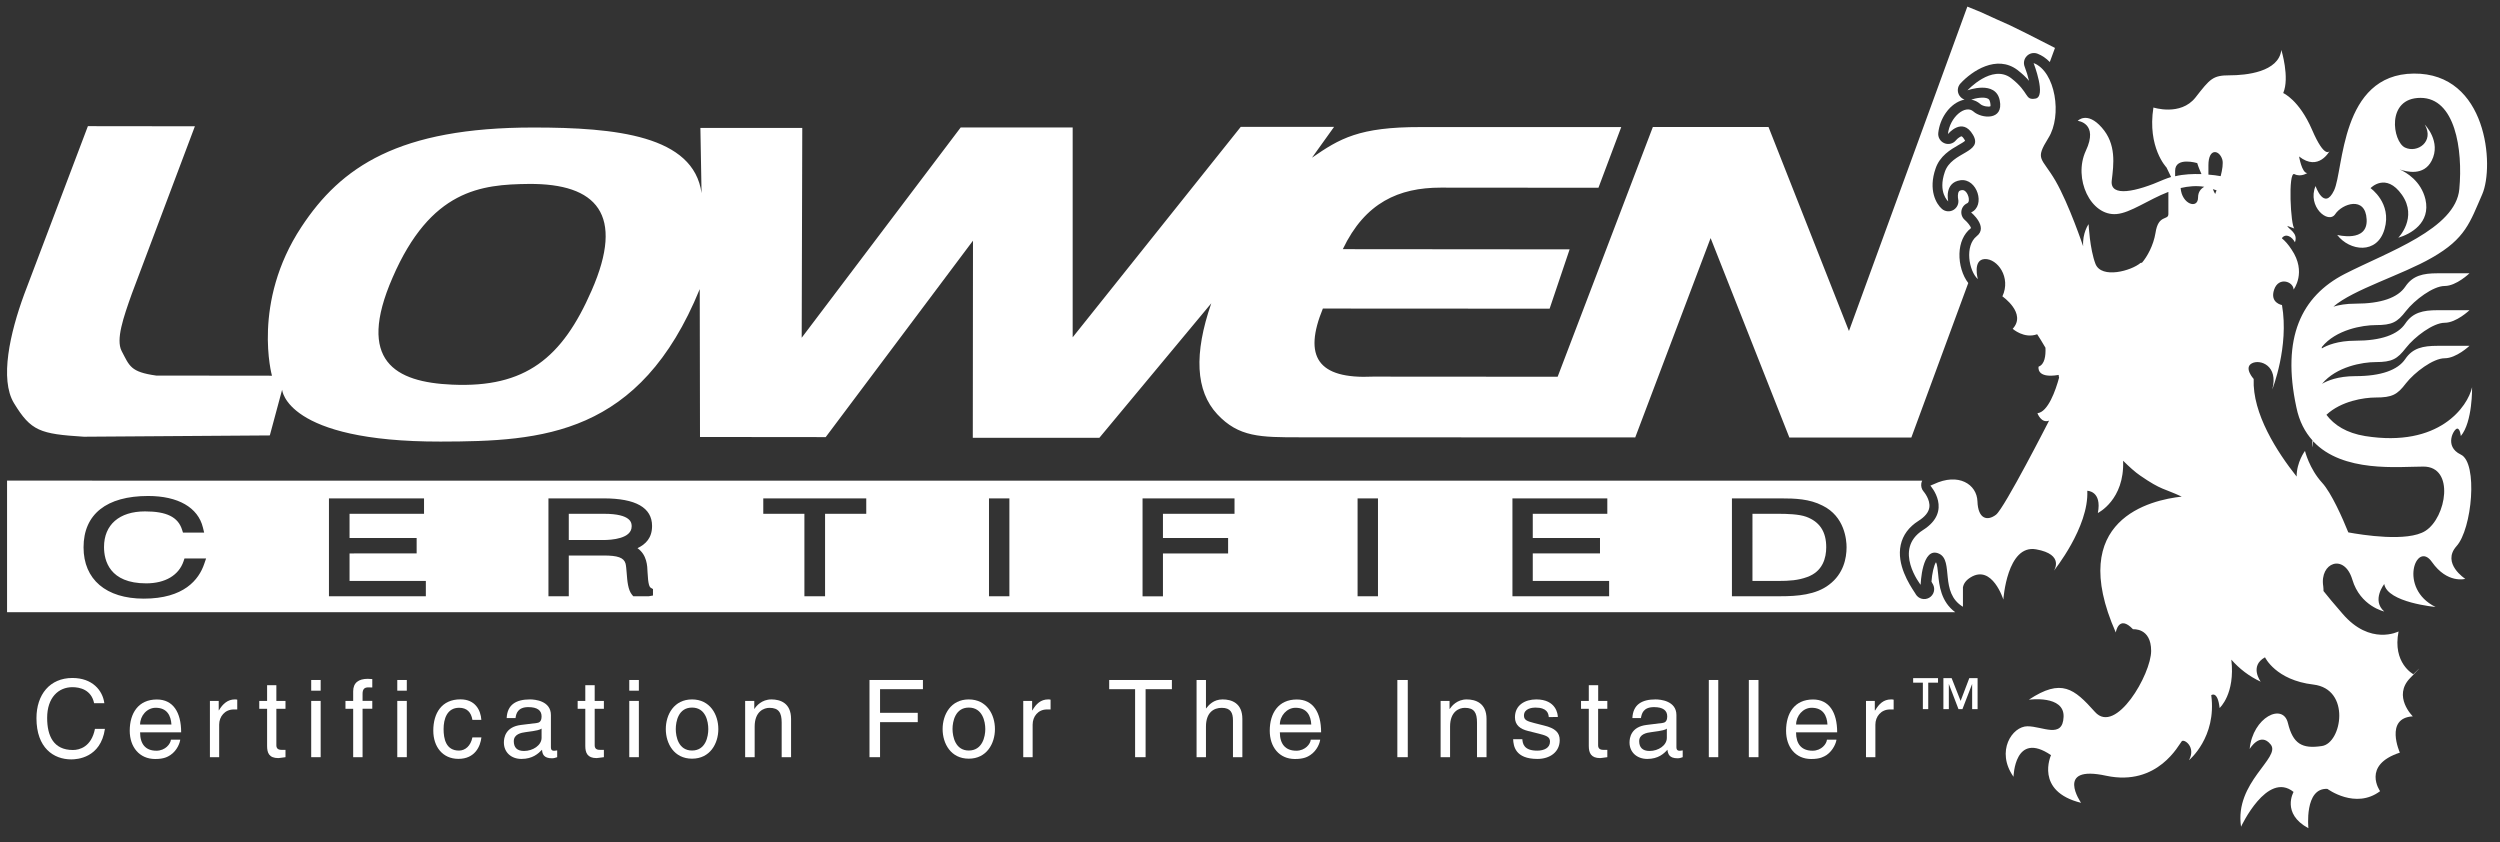
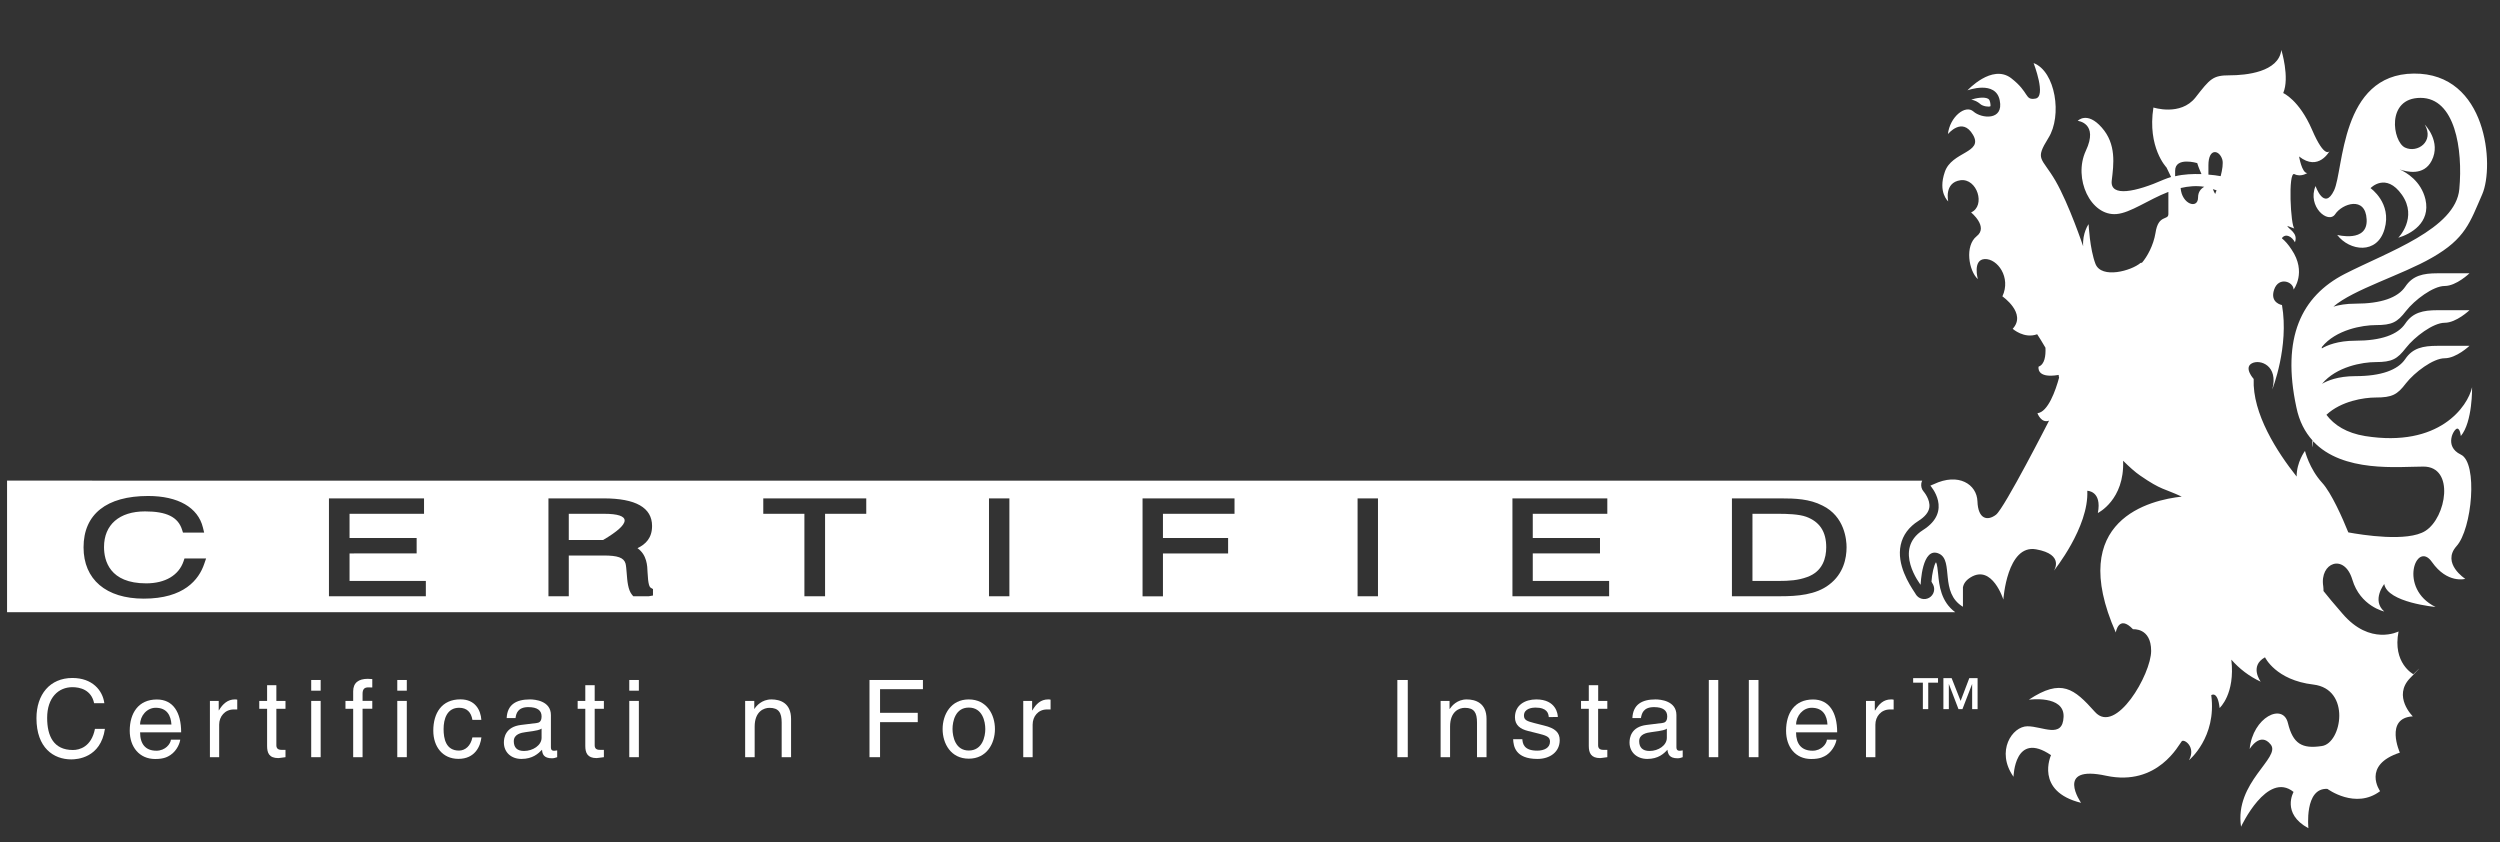
<svg xmlns="http://www.w3.org/2000/svg" version="1.1" id="Layer_1" x="0px" y="0px" viewBox="0 0 386 130" style="enable-background:new 0 0 386 130;" xml:space="preserve">
  <rect x="0" y="0" width="386" height="130" fill="#333333" stroke="none" />
  <style type="text/css">
	.st0{fill:#FFFFFF;}
</style>
  <g>
    <g>
      <g>
        <g>
          <path class="st0" d="M14.53,108.57c-0.43-2.08-2.2-2.47-3.35-2.47c-2.14,0-3.9,1.59-3.9,4.74c0,2.81,1,4.96,3.98,4.96      c1.02,0,2.85-0.48,3.4-3.26h1.54c-0.66,4.51-4.32,4.71-5.2,4.71c-2.72,0-5.37-1.77-5.37-6.36c0-3.66,2.07-6.21,5.55-6.21      c3.08,0,4.67,1.91,4.93,3.89H14.53z" />
        </g>
        <g>
          <path class="st0" d="M27.83,114.19c-0.04,0.43-0.43,1.66-1.52,2.39c-0.42,0.26-0.96,0.61-2.35,0.61c-2.44,0-3.93-1.86-3.93-4.36      c0-2.7,1.32-4.83,4.19-4.83c2.51,0,3.75,1.98,3.75,5.07h-6.34c0,1.81,0.84,2.84,2.51,2.84c1.4,0,2.2-1.07,2.25-1.71H27.83z       M26.47,111.87c-0.08-1.34-0.65-2.59-2.43-2.59c-1.36,0-2.41,1.24-2.41,2.59H26.47z" />
        </g>
        <g>
          <path class="st0" d="M33.86,116.91h-1.45v-8.69h1.36v1.46h0.03c0.59-1.01,1.38-1.69,2.45-1.69c0.18,0,0.25,0,0.38,0.04v1.51      h-0.54c-1.36,0-2.25,1.08-2.25,2.34V116.91z" />
        </g>
        <g>
          <path class="st0" d="M42.67,109.44v5.66c0,0.68,0.61,0.68,0.89,0.68h0.52v1.13c-0.52,0.06-0.94,0.14-1.1,0.14      c-1.45,0-1.74-0.82-1.74-1.87v-5.74h-1.21v-1.22h1.21v-2.42h1.43v2.42h1.41v1.22H42.67z" />
        </g>
        <g>
          <path class="st0" d="M48.05,106.64v-1.65h1.46v1.65H48.05z M49.51,116.91h-1.46v-8.69h1.46V116.91z" />
        </g>
        <g>
          <path class="st0" d="M55.98,109.44v7.47h-1.45v-7.47h-1.19v-1.22h1.19v-1.48c0-1.32,0.83-1.93,2.26-1.93      c0.25,0,0.45,0.02,0.69,0.04v1.3c-0.21,0-0.44-0.02-0.61-0.02c-0.64,0-0.89,0.31-0.89,1.01v1.07h1.5v1.22H55.98z" />
        </g>
        <g>
          <path class="st0" d="M61.34,106.64v-1.65h1.47v1.65H61.34z M62.81,116.91h-1.47v-8.69h1.47V116.91z" />
        </g>
        <g>
          <path class="st0" d="M72.94,111.15c-0.19-1.17-0.84-1.87-2.05-1.87c-1.87,0-2.4,1.73-2.4,3.28c0,1.5,0.35,3.33,2.38,3.33      c0.96,0,1.81-0.72,2.07-2.04h1.39c-0.15,1.36-0.98,3.32-3.55,3.32c-2.43,0-3.88-1.86-3.88-4.36c0-2.7,1.3-4.83,4.19-4.83      c2.28,0,3.13,1.65,3.23,3.17H72.94z" />
        </g>
        <g>
          <path class="st0" d="M78.23,110.88c0.09-2.08,1.45-2.89,3.6-2.89c0.71,0,3.23,0.19,3.23,2.42v5c0,0.37,0.17,0.51,0.48,0.51      c0.14,0,0.31-0.04,0.49-0.06v1.05c-0.25,0.08-0.49,0.17-0.8,0.17c-1.28,0-1.5-0.66-1.54-1.32c-0.58,0.6-1.46,1.42-3.18,1.42      c-1.59,0-2.71-1.03-2.71-2.53c0-0.71,0.21-2.43,2.66-2.72l2.43-0.3c0.31-0.04,0.73-0.17,0.73-1.03c0-0.91-0.66-1.42-2.05-1.42      c-1.63,0-1.89,1.01-1.97,1.69H78.23z M83.61,112.5c-0.23,0.17-0.61,0.31-2.44,0.54c-0.69,0.09-1.84,0.31-1.84,1.4      c0,0.95,0.48,1.51,1.58,1.51c1.36,0,2.71-0.87,2.71-2.03V112.5z" />
        </g>
        <g>
          <path class="st0" d="M91.82,109.44v5.66c0,0.68,0.59,0.68,0.89,0.68h0.53v1.13c-0.56,0.06-0.96,0.14-1.13,0.14      c-1.42,0-1.74-0.82-1.74-1.87v-5.74h-1.18v-1.22h1.18v-2.42h1.45v2.42h1.42v1.22H91.82z" />
        </g>
        <g>
          <path class="st0" d="M97.16,106.64v-1.65h1.48v1.65H97.16z M98.64,116.91h-1.48v-8.69h1.48V116.91z" />
        </g>
        <g>
-           <path class="st0" d="M106.85,107.99c2.77,0,4.06,2.33,4.06,4.58c0,2.24-1.28,4.57-4.06,4.57c-2.77,0-4.05-2.33-4.05-4.57      C102.8,110.32,104.08,107.99,106.85,107.99z M106.85,115.88c2.11,0,2.51-2.16,2.51-3.31c0-1.17-0.4-3.32-2.51-3.32      c-2.11,0-2.51,2.15-2.51,3.32C104.34,113.72,104.74,115.88,106.85,115.88z" />
-         </g>
+           </g>
        <g>
          <path class="st0" d="M122.14,116.91h-1.45v-5.35c0-1.52-0.45-2.27-1.89-2.27c-0.82,0-2.28,0.52-2.28,2.9v4.72h-1.47v-8.69h1.41      v1.24h0.02c0.29-0.46,1.13-1.47,2.62-1.47c1.36,0,3.04,0.54,3.04,3.01V116.91z" />
        </g>
        <g>
          <path class="st0" d="M135.88,116.91h-1.63v-11.92h8.25v1.42h-6.62v3.65h5.82v1.44h-5.82V116.91z" />
        </g>
        <g>
          <path class="st0" d="M149.58,107.99c2.77,0,4.04,2.33,4.04,4.58c0,2.24-1.28,4.57-4.04,4.57c-2.77,0-4.04-2.33-4.04-4.57      C145.54,110.32,146.81,107.99,149.58,107.99z M149.58,115.88c2.11,0,2.55-2.16,2.55-3.31c0-1.17-0.43-3.32-2.55-3.32      c-2.09,0-2.51,2.15-2.51,3.32C147.08,113.72,147.49,115.88,149.58,115.88z" />
        </g>
        <g>
          <path class="st0" d="M159.45,116.91h-1.46v-8.69h1.37v1.46h0.04c0.57-1.01,1.32-1.69,2.43-1.69c0.17,0,0.26,0,0.38,0.04v1.51      h-0.56c-1.37,0-2.21,1.08-2.21,2.34V116.91z" />
        </g>
        <g>
-           <path class="st0" d="M171.27,104.99h9.67v1.42h-4.06v10.5h-1.62v-10.5h-4V104.99z" />
-         </g>
+           </g>
        <g>
-           <path class="st0" d="M191.82,116.91h-1.45v-5.67c0-1.19-0.36-1.95-1.73-1.95c-1.22,0-2.44,0.69-2.44,2.9v4.72h-1.45v-11.92h1.45      v4.39h0.02c0.43-0.54,1.15-1.39,2.55-1.39c1.36,0,3.05,0.54,3.05,3.01V116.91z" />
-         </g>
+           </g>
        <g>
-           <path class="st0" d="M203.84,114.19c-0.04,0.43-0.43,1.66-1.53,2.39c-0.4,0.26-0.98,0.61-2.37,0.61c-2.43,0-3.89-1.86-3.89-4.36      c0-2.7,1.32-4.83,4.18-4.83c2.51,0,3.75,1.98,3.75,5.07h-6.37c0,1.81,0.86,2.84,2.54,2.84c1.39,0,2.2-1.07,2.23-1.71H203.84z       M202.46,111.87c-0.07-1.34-0.63-2.59-2.44-2.59c-1.32,0-2.41,1.24-2.41,2.59H202.46z" />
-         </g>
+           </g>
        <g>
          <path class="st0" d="M217.36,116.91h-1.61v-11.92h1.61V116.91z" />
        </g>
        <g>
          <path class="st0" d="M229.53,116.91h-1.48v-5.35c0-1.52-0.43-2.27-1.88-2.27c-0.84,0-2.28,0.52-2.28,2.9v4.72h-1.46v-8.69h1.38      v1.24h0.03c0.31-0.46,1.13-1.47,2.62-1.47c1.34,0,3.06,0.54,3.06,3.01V116.91z" />
        </g>
        <g>
          <path class="st0" d="M239.13,110.71c-0.05-0.55-0.23-1.46-2.08-1.46c-0.45,0-1.75,0.13-1.75,1.23c0,0.7,0.47,0.87,1.59,1.16      l1.46,0.37c1.81,0.43,2.47,1.11,2.47,2.27c0,1.82-1.5,2.9-3.44,2.9c-3.44,0-3.7-2-3.75-3.05h1.42c0.05,0.68,0.23,1.77,2.29,1.77      c1.05,0,1.98-0.41,1.98-1.39c0-0.68-0.44-0.91-1.68-1.22l-1.72-0.43c-1.2-0.29-2.01-0.91-2.01-2.11c0-1.9,1.57-2.76,3.29-2.76      c3.08,0,3.33,2.29,3.33,2.72H239.13z" />
        </g>
        <g>
          <path class="st0" d="M246.75,109.44v5.66c0,0.68,0.62,0.68,0.89,0.68h0.53v1.13c-0.53,0.06-0.95,0.14-1.1,0.14      c-1.44,0-1.76-0.82-1.76-1.87v-5.74h-1.2v-1.22h1.2v-2.42h1.45v2.42h1.41v1.22H246.75z" />
        </g>
        <g>
          <path class="st0" d="M252.04,110.88c0.09-2.08,1.44-2.89,3.57-2.89c0.71,0,3.23,0.19,3.23,2.42v5c0,0.37,0.19,0.51,0.49,0.51      c0.15,0,0.32-0.04,0.48-0.06v1.05c-0.24,0.08-0.47,0.17-0.78,0.17c-1.31,0-1.49-0.66-1.58-1.32c-0.54,0.6-1.41,1.42-3.11,1.42      c-1.59,0-2.74-1.03-2.74-2.53c0-0.71,0.21-2.43,2.64-2.72l2.42-0.3c0.34-0.04,0.76-0.17,0.76-1.03c0-0.91-0.66-1.42-2.04-1.42      c-1.67,0-1.9,1.01-2.02,1.69H252.04z M257.36,112.5c-0.2,0.17-0.57,0.31-2.38,0.54c-0.74,0.09-1.89,0.31-1.89,1.4      c0,0.95,0.51,1.51,1.6,1.51c1.38,0,2.67-0.87,2.67-2.03V112.5z" />
        </g>
        <g>
          <path class="st0" d="M265.3,116.91h-1.46v-11.92h1.46V116.91z" />
        </g>
        <g>
          <path class="st0" d="M271.51,116.91h-1.49v-11.92h1.49V116.91z" />
        </g>
        <g>
          <path class="st0" d="M283.55,114.19c-0.03,0.43-0.47,1.66-1.53,2.39c-0.44,0.26-0.97,0.61-2.37,0.61      c-2.43,0-3.88-1.86-3.88-4.36c0-2.7,1.3-4.83,4.16-4.83c2.49,0,3.73,1.98,3.73,5.07h-6.35c0,1.81,0.84,2.84,2.55,2.84      c1.38,0,2.18-1.07,2.22-1.71H283.55z M282.16,111.87c-0.07-1.34-0.66-2.59-2.44-2.59c-1.34,0-2.4,1.24-2.4,2.59H282.16z" />
        </g>
        <g>
          <path class="st0" d="M289.56,116.91h-1.45v-8.69h1.36v1.46h0.06c0.59-1.01,1.31-1.69,2.45-1.69c0.17,0,0.22,0,0.4,0.04v1.51      h-0.57c-1.36,0-2.25,1.08-2.25,2.34V116.91z" />
        </g>
        <g>
          <path class="st0" d="M299.22,105.4h-1.5v4.09h-0.83v-4.09h-1.5v-0.7h3.84V105.4z M302.72,108.22l1.34-3.52h1.28v4.79h-0.84      v-3.89l0,0l-1.5,3.89h-0.61l-1.49-3.89l0,0v3.89h-0.84v-4.79h1.27L302.72,108.22z" />
        </g>
      </g>
      <path class="st0" d="M383.26,29.99c1.89-4.35,0.79-18.74-10.58-18.63c-11.36,0.1-10.79,14.86-12.3,18.04    c-1.53,3.21-2.86-0.68-2.86-0.68c-1.32,3.18,1.98,5.95,3.04,4.34c1.06-1.6,4.66-2.86,4.85,0.8c0.21,3.66-4.55,2.41-4.55,2.41    c1.91,2.5,6.19,3.09,7.32-0.92c1.15-4-2.17-6.3-2.17-6.3s2.36-2.51,4.85,1.03c2.48,3.56-0.57,6.63-0.57,6.63    c1.9-0.57,5.03-2.27,4.2-5.93c-0.68-2.85-2.98-4.18-3.98-4.62c1.09,0.37,3.7,1.04,4.93-1.33c1.54-2.97-1.05-5.59-1.05-5.59    c1.5,2.62-1.15,4.45-3.06,3.54c-1.91-0.92-2.96-7.67,2.4-7.67c5.33,0,6.56,7.9,5.99,14.08c-0.55,6.16-11.05,9.7-17.72,13.12    c-6.68,3.45-9.75,9.83-7.44,20.57c0.44,2.18,1.34,3.84,2.49,5.12c-0.1,1.14-0.1,1.51,0.11,0.14c4.58,4.89,13.18,3.9,17.02,3.9    c4.87,0,3.55,7.87,0.3,9.93c-2.74,1.75-9.79,0.62-11.9,0.23c-0.85-2.12-2.61-6.11-4.04-7.66c-2-2.19-2.65-4.92-2.65-4.92    s-1.29,1.71-1.29,3.96c-2.99-3.77-6.85-9.71-6.63-15.07c0,0-1.57-1.72-0.28-2.41c1.27-0.68,4.14,0.35,3.15,4.03    c0,0,2.62-6.6,1.5-13.03c0,0-1.92-0.32-1.21-2.39c0.71-2.06,3-1.21,3,0c0,0,2.07-2.67-0.31-6.18c-0.52-0.8-1.01-1.34-1.48-1.72    v-0.06c0.61-0.79,1.57-0.17,2,0.66c0.53-1.45-0.97-2-1.19-2.53c0.61,0.22,1.02,0.38,1.12,0.41c-0.59-0.28-1.03-8.91,0-8.4    c0.99,0.5,1.97-0.17,1.97-0.17c-0.84,0-1.26-2.56-1.26-2.56c3.02,2.39,4.72-0.86,4.72-0.86s-0.73,1.36-2.72-3.27    c-2-4.62-4.45-5.66-4.45-5.66c1.03-2.39-0.29-6.66-0.29-6.66c-0.41,3.42-5.44,3.92-7.97,3.92c-2.62,0-3.02,0.52-5.3,3.44    c-2.3,2.89-6.48,1.53-6.48,1.53c-0.97,6.17,2.02,9.26,2.02,9.26l0.71,1.47c-0.4,0.12-0.76,0.25-1.15,0.41    c-4.28,1.89-8.28,2.74-8.02,0.18c0.31-2.58,0.74-5.66-1.54-8.23c-2.26-2.57-3.71-1.03-3.71-1.03s3.28,0.33,1.25,4.63    c-1.98,4.28,0.75,10.11,4.75,9.76c2.16-0.18,4.89-2.22,8-3.42v3.42c0,1.03-1.56,0-1.99,2.92c-0.32,1.94-1.29,3.67-2.08,4.59    l-0.23,0.04c-1.41,1.21-5.99,2.49-6.95,0.17c-0.89-2.31-1.07-6.16-1.07-6.16s-0.98,1.36-0.84,3.42c0,0-2.16-6.44-4.27-10.11    c-2.16-3.7-3.23-3.17-1.1-6.61c2.17-3.43,1.1-10.29-2.28-11.57c0,0,2.03,5.24,0.26,5.49c-1.68,0.27-0.84-0.93-3.74-3.17    c-2.96-2.22-6.73,1.89-6.73,1.89s4.36-1.61,4.98,1.55c0.65,3.17-2.85,2.82-4.07,1.71c-1.24-1.1-3.64,0.85-3.93,3.5    c0,0,2.21-2.74,3.87,0.11c1.65,2.81-3.29,2.56-4.35,5.73c-1.1,3.17,0.53,4.55,0.53,4.55s-0.69-2.91,1.89-3.27    c2.57-0.34,3.92,3.95,1.64,4.97c0,0,2.72,2.24,0.85,3.68c-1.85,1.48-1.22,5.33,0.19,6.62c0,0-0.84-3,1.06-3.1    c1.97-0.08,4.1,2.84,2.73,5.76c0,0,3.79,2.62,1.59,5.01c0,0,1.76,1.58,3.78,0.84c0.32,0.49,0.8,1.24,1.28,2.08    c0.06,1.26-0.12,2.58-1.06,2.92c0,0-0.44,1.89,3.1,1.28c0.01,0.09,0.03,0.2,0.03,0.29c0,0.06,0.04,0.11,0.04,0.11    c-0.53,1.98-1.72,5.35-3.35,5.51c0,0,0.57,1.61,1.8,1.15c0,0-6.88,13.49-8.19,14.52c-1.34,1.03-2.78,0.68-2.87-2.06    c-0.09-2.62-2.91-4.47-6.74-2.65c-0.18,0.08-0.34,0.13-0.53,0.23c0,0,3.54,3.91-1.15,6.86c-4.67,2.98-0.35,8.45-0.35,8.45    s0.17-6.06,2.86-4.8c2.29,1.09,0.02,5.99,3.67,8.19v-3c0.1-0.54,0.42-1.07,1.18-1.54c3.34-2.06,5.06,3.43,5.06,3.43    s0.56-8.56,5.05-7.76c4.47,0.79,2.75,3.3,2.75,3.3s5.42-6.72,5.16-12.34c0,0,2.29,0,1.63,3.43c0,0,4.14-2.02,3.9-8.07    c0.98,0.97,1.86,1.76,2.62,2.28c3.34,2.31,3.7,1.98,6.43,3.26c-4.72,0.51-17.93,3.46-10.18,20.98c0,0,0.43-2.84,2.66-0.5    c0,0,2.8-0.28,2.8,3.34c0,3.6-5.46,13.03-8.67,9.43c-3.22-3.6-5.16-5.24-10.22-1.89c0,0,5.51-0.77,5.37,2.65    c-0.14,3.43-3.25,1.45-5.58,1.45c-2.35,0-4.93,3.85-2.15,7.8c0,0,0.15-7.19,5.79-3.34c0,0-2.57,5.58,4.64,7.36    c0,0-4.13-5.92,3.88-4.18c8.01,1.7,11.26-4.9,11.66-5.32c0.35-0.43,2.25,0.86,1.12,2.92c0,0,4.3-3.52,3.44-10.04    c0,0,0.99-0.76,1.29,1.98c0,0,2.43-2.16,1.81-7.47c1.23,1.4,2.73,2.57,4.54,3.41c0,0-1.81-2.41,0.66-3.77c0,0,1.65,3.53,7.47,4.21    c5.83,0.7,4.39,9.04,1.32,9.49c-3.06,0.47-4.47-0.33-5.25-3.54c-0.76-3.19-5.43-0.92-5.91,4c0,0,1.63-2.75,3.26-0.68    c1.6,2.04-5.62,5.82-4.59,12.68c0,0,4.03-8.67,8.11-5.37c0,0-1.92,3.33,2.29,5.6c0,0-0.66-6.28,2.94-6.07c0,0,4.32,3.21,8.13,0.35    c0,0-2.88-4.01,3.05-5.95c0,0-2.4-5.36,2-5.6c0,0-3.17-3.1-0.4-5.93c2.79-2.85,0.48-0.58,0.48-0.58s-3.25-1.71-2.28-6.6    c0,0-4.38,2.27-8.67-2.76c-1.33-1.54-2.26-2.63-2.92-3.48c0-0.2,0-0.43-0.04-0.74c-0.58-3.65,3.25-5.14,4.49-1.03    c1.23,4.13,4.93,4.93,4.93,4.93c-1.99-1.73,0-4.24,0-4.24c0.49,2.86,7.92,3.54,7.92,3.54c-5.82-2.86-2.97-10.38-0.57-6.96    c2.39,3.42,5.16,2.62,5.16,2.62s-3.7-2.39-1.37-5.03c2.42-2.62,3.36-12.91,0.68-14.16c-2.66-1.27-1.05-4.01-0.55-4.01    c0.45,0,0.55,1.15,0.55,1.15c1.84-2.17,1.74-7.54,1.74-7.54c-0.66,2.97-5.07,9.37-16.52,7.54c-2.86-0.47-4.75-1.67-5.97-3.28    c2.27-2.13,5.81-2.67,7.6-2.67c2.56,0,3.35-0.44,4.67-2.18c1.34-1.71,4.21-3.88,5.99-3.88c1.8,0,3.83-1.92,3.83-1.92    s-2.78,0-4.96,0c-2.2,0-3.81,0.33-4.95,2.03c-1.15,1.71-3.74,2.65-7.71,2.65c-2.68,0-4.35,0.71-5.15,1.19    c2.22-2.68,6.3-3.36,8.28-3.36c2.56,0,3.35-0.48,4.67-2.18c1.34-1.72,4.21-3.89,5.99-3.89c1.8,0,3.83-1.94,3.83-1.94    s-2.78,0-4.96,0c-2.2,0-3.81,0.35-4.95,2.06c-1.15,1.72-3.74,2.65-7.71,2.65c-2.73,0-4.4,0.72-5.18,1.19v-0.21    c2.18-2.71,6.33-3.39,8.31-3.39c2.56,0,3.35-0.45,4.67-2.16c1.34-1.72,4.21-3.88,5.99-3.88c1.8,0,3.83-1.96,3.83-1.96    s-2.78,0-4.96,0c-2.2,0-3.81,0.35-4.95,2.06c-1.15,1.71-3.74,2.63-7.71,2.63c-1.41,0-2.51,0.19-3.39,0.46    c3.02-2.64,10.65-4.92,15.2-7.55C380.7,36.83,381.36,34.32,383.26,29.99z M335.84,26.37c0-2.21,3.41-1.19,3.41-1.19    c0.22,0.73,0.48,1.27,0.66,1.7c-1.32-0.04-2.71,0.01-4.07,0.33V26.37z M339.38,30.49c0,1.87-2.52,1.05-2.69-1.46    c1.19-0.27,2.38-0.39,3.65-0.19C339.82,29.13,339.38,29.63,339.38,30.49z M342.03,29.95c-0.19-0.29-0.27-0.55-0.36-0.75    c0.17,0.06,0.36,0.12,0.57,0.19C342.17,29.58,342.07,29.77,342.03,29.95z M342.87,27.2c-0.53-0.11-1.19-0.18-1.89-0.24v-1.44    c0-2.74,1.71-2.39,2.15-0.86C343.28,25.22,343.13,26.2,342.87,27.2z" />
      <g>
        <path class="st0" d="M307.33,16.4c-0.01-0.01,0.04-0.18-0.05-0.59c-0.08-0.43-0.25-0.52-0.33-0.57     c-0.61-0.34-1.98-0.08-2.59,0.15c0.51,0.08,0.99,0.31,1.39,0.67C306.15,16.42,307.09,16.55,307.33,16.4z" />
-         <path class="st0" d="M12.94,67.43l28.72-0.2l1.9-7.06c0,0,0.52,8.05,24.46,8.01c15.71-0.02,30.78-0.93,40.02-23.54l0.04,22.83     l19.41,0.02l22.74-30.33L150.2,67.6h19.54l17.28-20.77c-2.7,7.82-2.42,13.52,0.92,17.12c3.32,3.56,6.67,3.57,12.77,3.57     l51.77,0.02l11.64-30.78l12.16,30.8h18.83l8.79-23.86c-0.88-1.13-1.41-2.86-1.36-4.55c0.05-1.65,0.66-3.03,1.72-3.88     c0.03-0.02,0.05-0.04,0.07-0.06c-0.07-0.29-0.56-0.91-0.94-1.23c-0.41-0.34-0.62-0.87-0.55-1.4c0.07-0.53,0.41-0.98,0.9-1.2     c0.34-0.15,0.27-0.75,0.18-1.04c-0.12-0.43-0.49-1.06-0.99-0.99c-0.37,0.05-0.46,0.18-0.48,0.22c-0.2,0.29-0.16,0.95-0.11,1.16     c0.15,0.65-0.13,1.32-0.7,1.67c-0.57,0.35-1.3,0.29-1.8-0.14c-0.9-0.77-2.13-2.94-0.99-6.23c0.66-1.97,2.32-2.93,3.53-3.63     c0.34-0.19,0.82-0.47,1.03-0.66c-0.02-0.04-0.05-0.09-0.08-0.16c-0.27-0.46-0.45-0.53-0.45-0.53c-0.16-0.02-0.67,0.34-0.88,0.61     c-0.43,0.53-1.16,0.72-1.79,0.45c-0.63-0.26-1.02-0.91-0.94-1.6c0.25-2.24,1.67-4.28,3.46-4.96c0.2-0.08,0.4-0.13,0.6-0.17     c-0.31-0.11-0.59-0.31-0.78-0.6c-0.4-0.59-0.34-1.38,0.15-1.9c1.75-1.9,5.57-4.49,8.79-2.08c0.81,0.63,1.38,1.19,1.79,1.68     c-0.16-0.69-0.4-1.48-0.68-2.2c-0.22-0.57-0.08-1.21,0.35-1.64c0.43-0.43,1.07-0.57,1.64-0.35c0.7,0.27,1.34,0.71,1.9,1.29     l0.8-2.18l-4.36-2.22l-2.56-1.26l-2.19-0.98l-2.39-1.09l-2.03-0.83l-18.28,50.09l-12.42-31.5H255.2l-14.7,38.56L212,58.15     c-8.59,0.41-10.78-3.12-7.75-10.51l35.01,0.02l3.09-9.16l-35.02-0.03c3.44-7.21,8.67-9.5,15.11-9.5l24.36,0.02l3.52-9.37h-30.96     c-9.53-0.02-12.51,1.77-16.79,4.73l3.41-4.76h-14.41l-25.95,32.49v-32.4h-17.29l-24.55,32.47l0.09-32.4h-15.73l0.18,10.07     c-1.23-8.9-13.25-10.13-25.94-10.13c-20.82-0.01-29.74,6.07-35.85,15.36c-7.69,11.67-4.54,22.96-4.54,22.96l-17.87-0.02     c-3.99-0.56-4.11-1.46-5.35-3.81c-0.89-1.76,0.26-5.11,1.59-8.84l9.73-25.84l-16.52-0.02L3.74,45.43     c-2.21,6.01-3.81,13.15-1.58,16.82C4.79,66.57,6.18,67,12.94,67.43z M60.6,42.89c5.9-13.65,13.72-14.41,21.03-14.49     c10.52-0.09,14.87,4.72,9.72,16.45C86.81,55.28,81.13,59.9,69.81,59.39C61,59.01,55.01,55.74,60.6,42.89z" />
      </g>
    </g>
    <g>
      <path class="st0" d="M278.88,79.79c-1.13-0.41-2.94-0.46-4.38-0.46h-3.92V89.7h3.92c1.82,0,3.14-0.1,4.51-0.6    c2.44-0.86,2.96-2.98,2.96-4.61C281.97,82.09,280.96,80.56,278.88,79.79z" />
-       <path class="st0" d="M93.26,79.33h-5.44v4.05h5.29c1.33,0,4.42-0.21,4.42-2.11C97.53,80.79,97.53,79.33,93.26,79.33z" />
+       <path class="st0" d="M93.26,79.33h-5.44v4.05h5.29C97.53,80.79,97.53,79.33,93.26,79.33z" />
      <path class="st0" d="M299.25,88.64c-0.06-0.6-0.15-1.57-0.34-1.83c-0.31,0.47-0.61,1.76-0.69,3c0.05,0.1,0.11,0.2,0.16,0.29    c0.03,0.05,0.05,0.09,0.07,0.12c0.4,0.73,0.14,1.66-0.58,2.07c-0.73,0.42-1.65,0.18-2.08-0.54c-0.02-0.03-0.04-0.07-0.06-0.11    c-0.04-0.06-0.09-0.13-0.15-0.23c-0.76-1.16-2.77-4.24-2.11-7.27c0.33-1.52,1.25-2.77,2.73-3.71c1.02-0.64,1.59-1.35,1.69-2.09    c0.17-1.22-0.85-2.41-0.86-2.42c-0.32-0.35-0.45-0.82-0.38-1.29c0.02-0.15,0.08-0.29,0.14-0.42H1.09v20.31h300.79    C299.66,92.87,299.41,90.35,299.25,88.64z M31.53,87.07c-0.83,2.44-3.13,5.36-9.33,5.36c-5.82,0-9.3-2.96-9.3-7.92    c0-5.11,3.54-7.93,9.97-7.93c4.62,0,7.71,1.77,8.46,4.87l0.19,0.78h-3.27l-0.14-0.44c-0.62-1.96-2.38-2.83-5.72-2.83    c-3.97,0-6.33,2.06-6.33,5.5c0,2.09,0.85,5.61,6.51,5.61c2.93,0,5.03-1.24,5.77-3.41l0.14-0.43h3.34L31.53,87.07z M65.75,92.06    H50.79V76.95h14.68v2.38h-11.5v3.74h10.36v2.38H53.97v4.25h11.78V92.06z M100.81,91.95l-0.63,0.11h-2.4l-0.19-0.22    c-0.63-0.75-0.74-2.14-0.83-3.36c-0.05-0.59-0.09-1.15-0.18-1.48c-0.27-0.9-1.19-1.23-3.38-1.23h-5.38v6.29h-3.14V76.95h8.52    c4.96,0,7.48,1.43,7.48,4.26c0,1.84-0.97,2.81-2.25,3.43c1.47,1.03,1.52,2.76,1.55,3.69c0.09,2.02,0.32,2.32,0.53,2.44l0.31,0.18    V91.95z M133.74,79.33h-6.35v12.73h-3.19V79.33h-6.35v-2.38h15.9V79.33z M155.85,92.06h-3.15V76.95h3.15V92.06z M190.61,79.33    h-11.05v3.74h10.06v2.38h-10.06v6.62h-3.15V76.95h14.2V79.33z M212.76,92.06h-3.15V76.95h3.15V92.06z M248.45,92.06h-14.93V76.95    h14.65v2.38h-11.51v3.74h10.38v2.38h-10.38v4.25h11.79V92.06z M282.43,90.26c-2.05,1.59-4.95,1.8-7.51,1.8h-7.51V76.95h7.51    c2.27,0,4.47,0.08,6.47,1.11c3.45,1.68,3.72,5.34,3.72,6.43C285.11,86.2,284.64,88.59,282.43,90.26z" />
    </g>
  </g>
</svg>